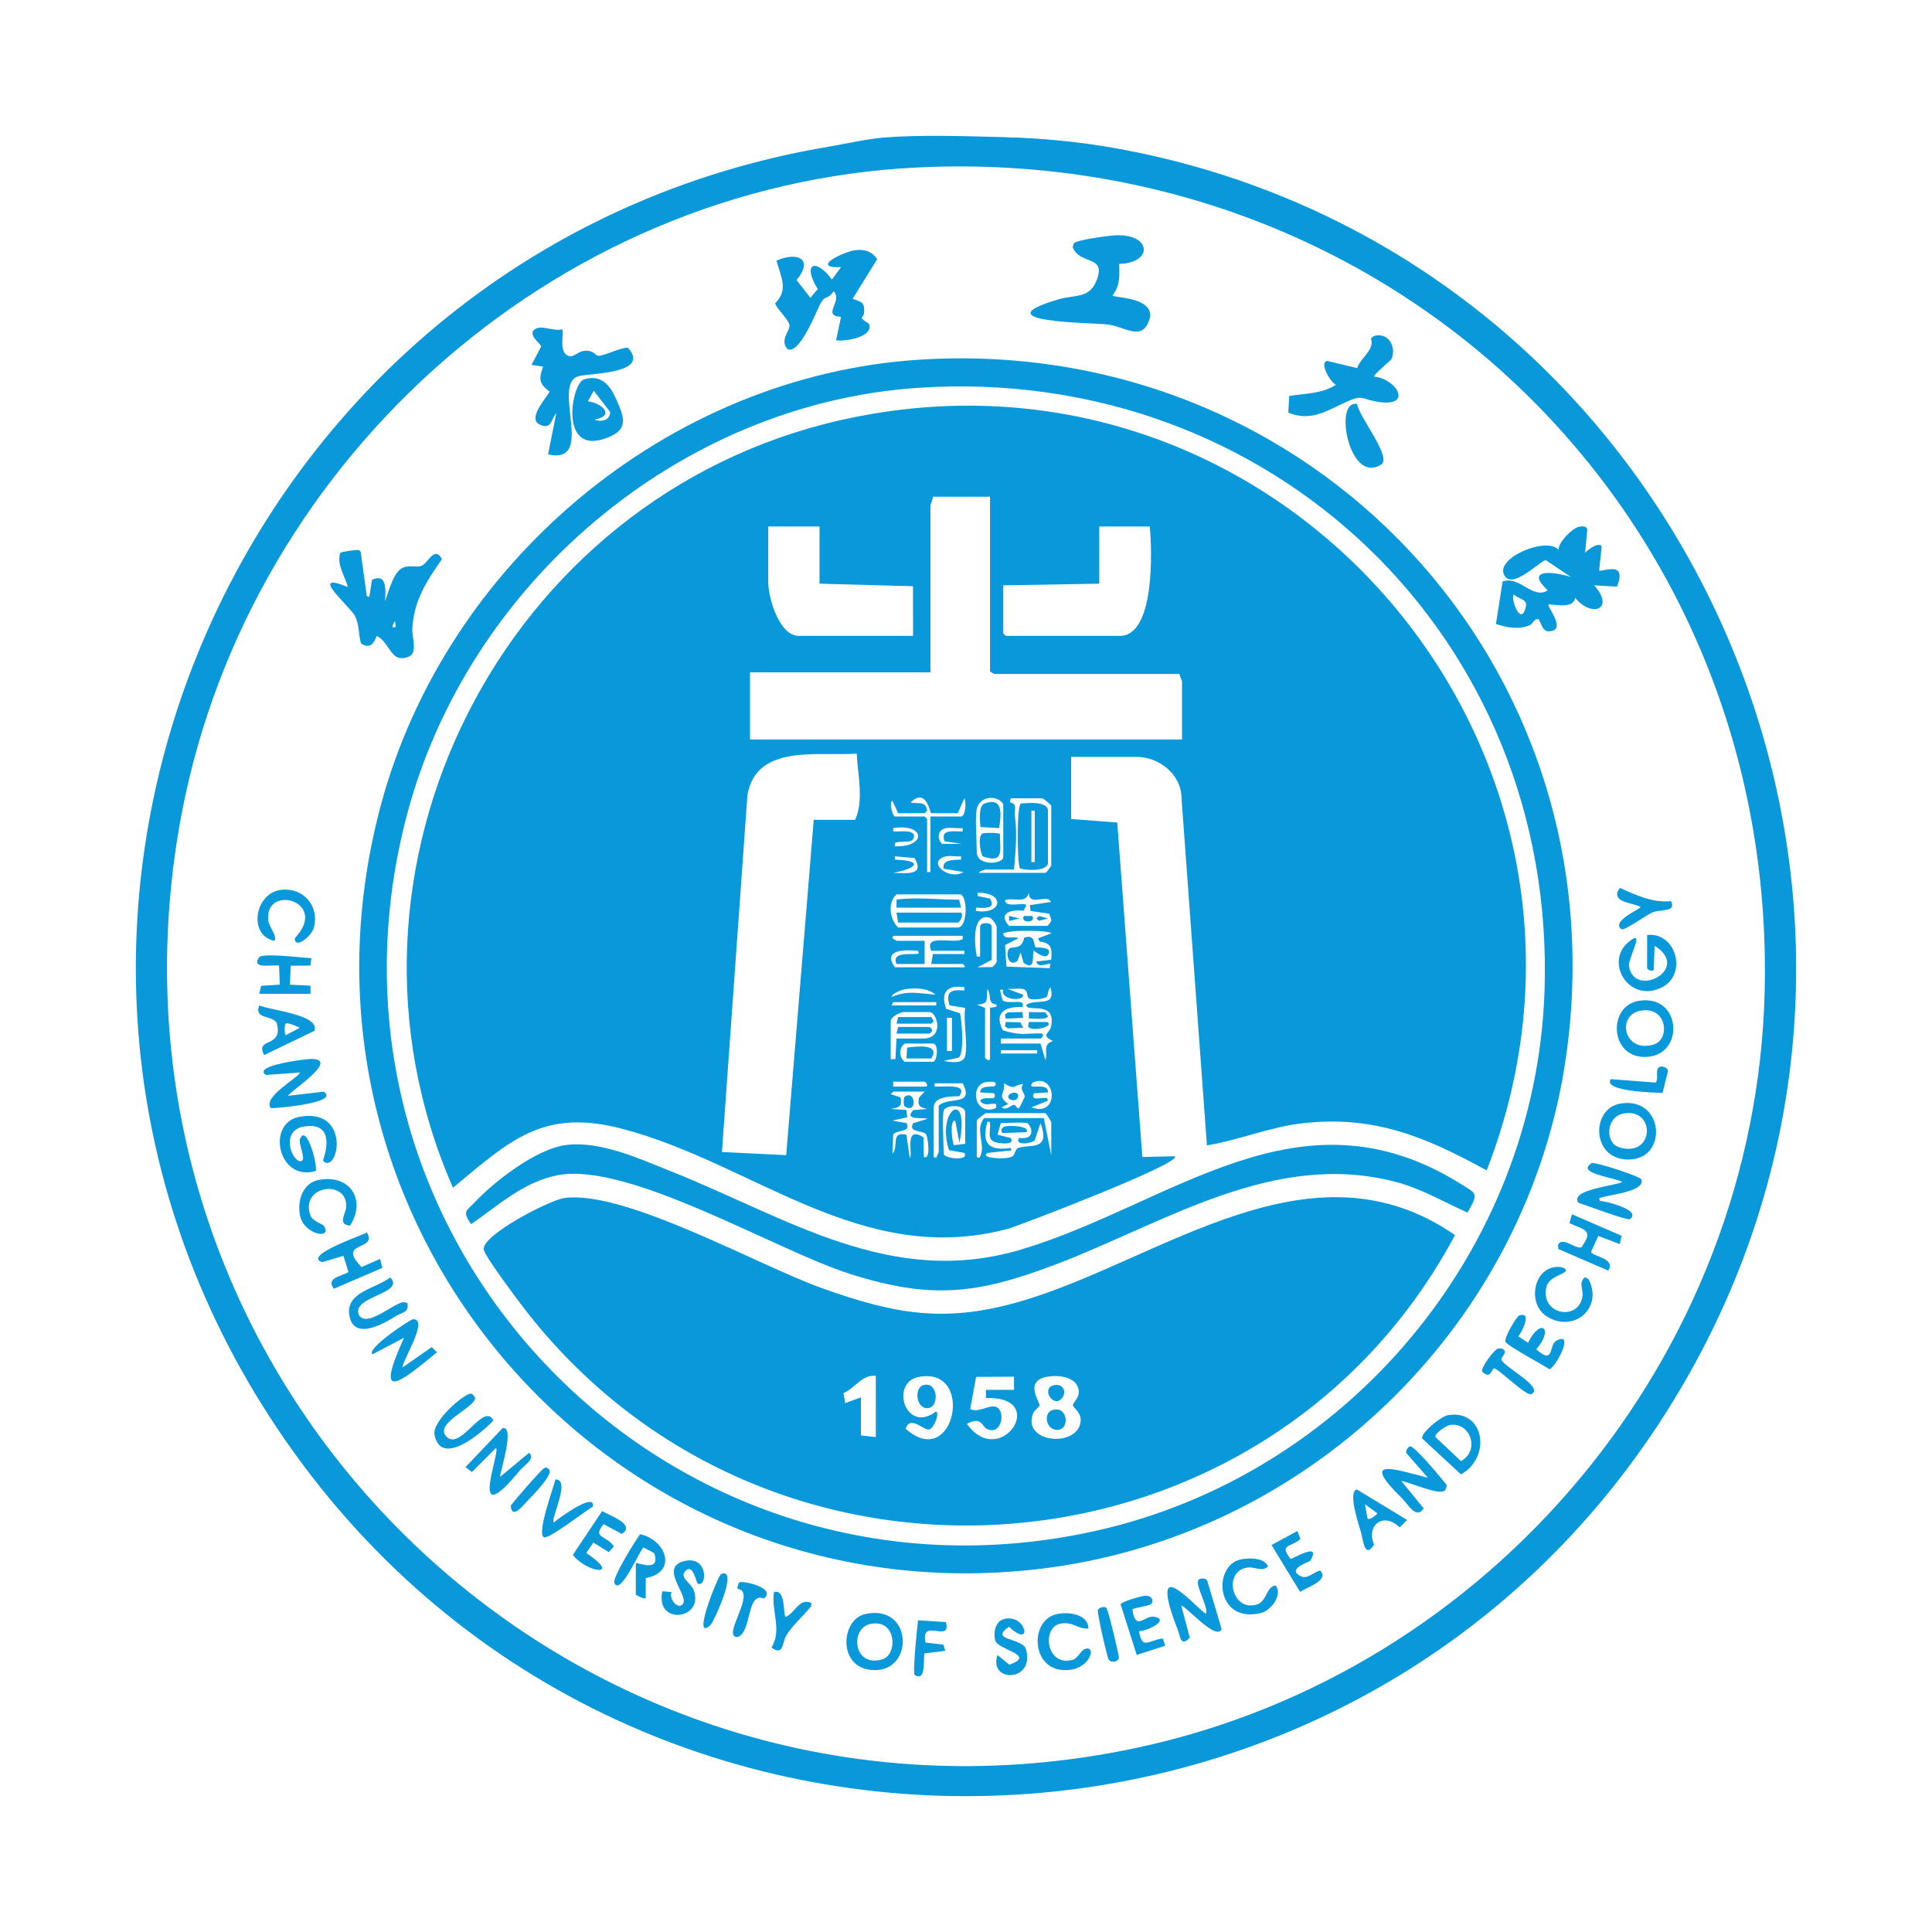
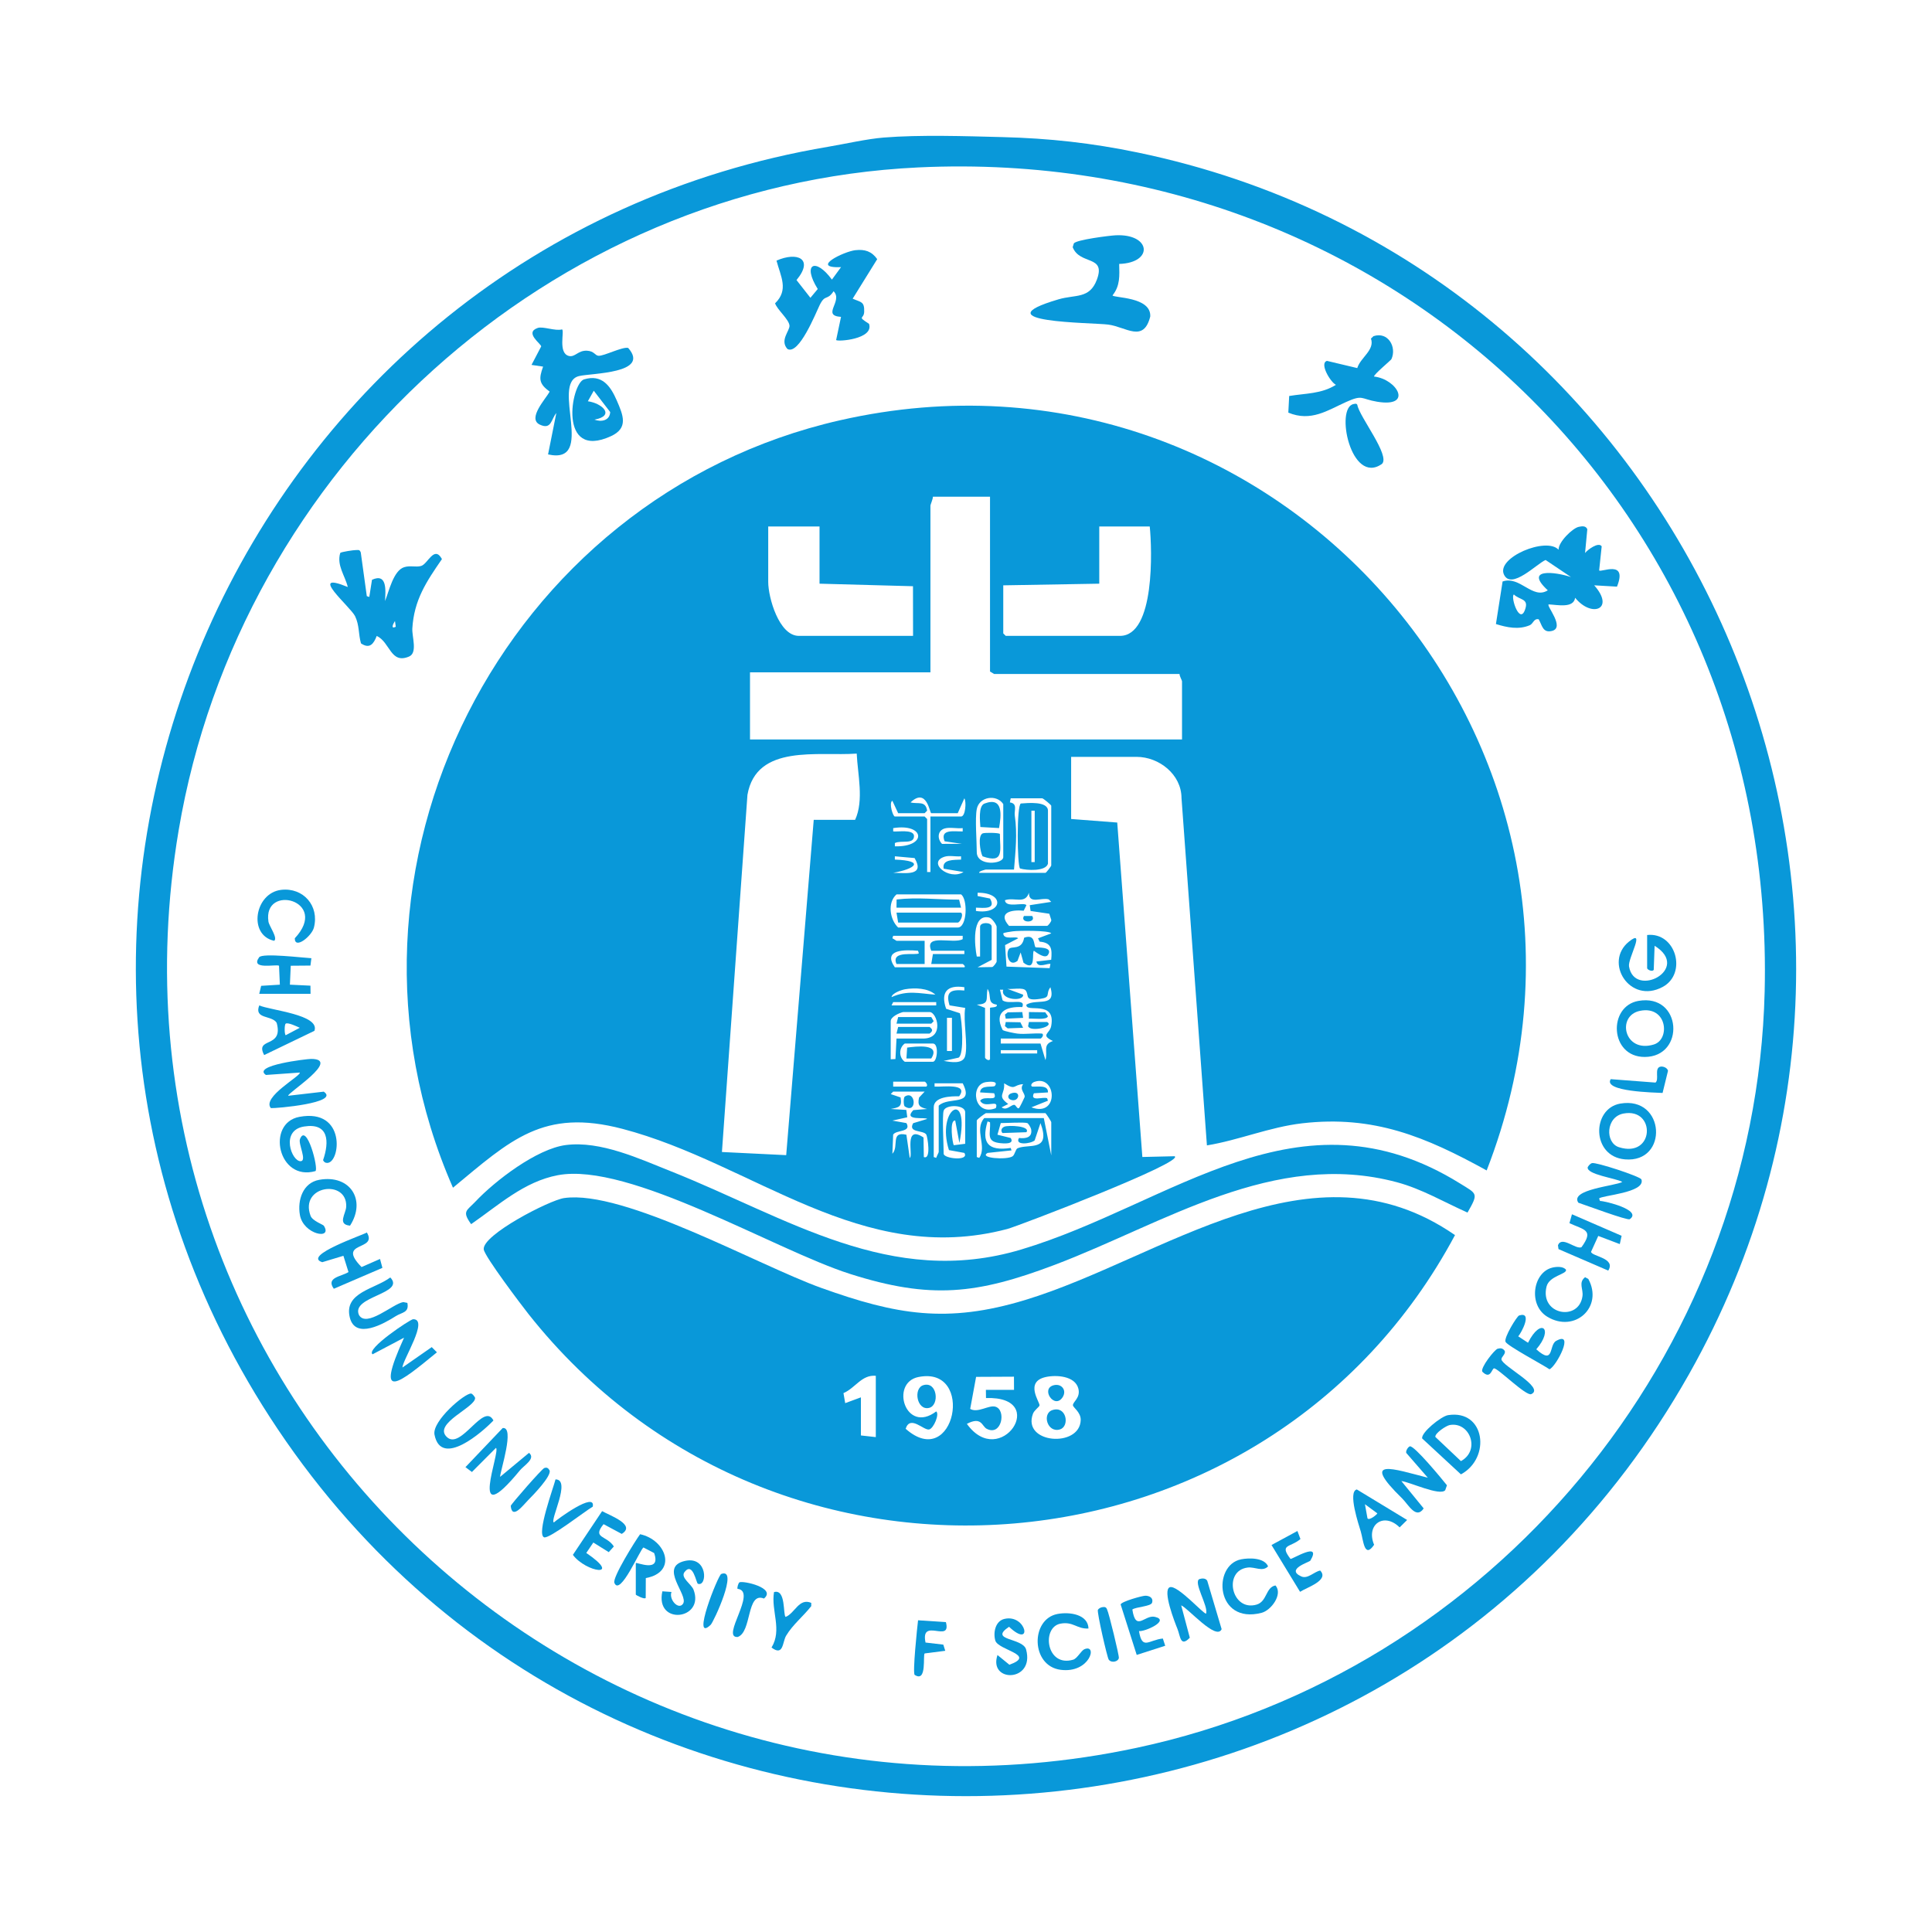
<svg xmlns="http://www.w3.org/2000/svg" width="256" height="256" viewBox="0 0 256 256" fill="none">
  <path d="M117.096 18.226C121.893 17.839 127.95 18.04 132.827 18.166C139.045 18.326 144.645 18.942 150.747 20.207C223.013 35.184 260.329 117.445 223.781 182.126C183.15 254.032 80.706 257.189 35.768 187.799C-7.369 121.186 32.186 32.522 109.758 19.443C112.037 19.058 114.858 18.407 117.096 18.226ZM121.706 22.183C72.926 24.484 31.746 62.123 23.673 110.02C11.141 184.368 76.938 247.293 150.595 231.599C197.627 221.579 232.672 179.637 233.827 131.359C235.339 68.154 184.663 19.213 121.706 22.183Z" fill="#0998D9" />
-   <path d="M121.926 47.653C173.818 44.414 214.862 88.194 207.522 139.936C202.549 174.993 174.211 202.911 139.224 207.698C81.993 215.529 35.54 162.929 50.403 106.918C58.952 74.703 88.449 49.743 121.926 47.653ZM121.706 51.386C89.879 53.494 61.982 77.409 53.911 108.015C39.109 164.153 88.369 215.352 144.957 202.898C178.449 195.527 203.471 165.784 204.657 131.358C206.272 84.43 168.395 48.293 121.706 51.386Z" fill="#0998D9" />
  <path d="M209.201 69.807C209.614 69.725 210.127 69.634 210.327 70.127L210.029 73.276C210.336 72.871 211.807 71.754 212.232 72.392L211.896 75.582C212.093 75.908 215.715 74.082 214.259 77.733L211.241 77.558C214.044 80.723 210.913 81.916 208.714 79.21C208.502 80.65 206.315 80.126 205.207 80.086C204.857 80.255 207.425 83.162 205.642 83.603C204.431 83.903 204.342 82.873 203.889 82.062C203.238 81.907 203.163 82.652 202.7 82.847C201.224 83.47 199.704 83.149 198.218 82.689L199.101 77.05C201.405 76.245 203.082 79.505 205.091 78.219C201.854 75.248 206.096 75.76 208.163 76.464L204.8 74.201C203.658 74.672 200.265 78.215 199.283 76.135C198.223 73.888 204.893 71.088 206.519 72.84C206.485 71.815 208.383 69.97 209.201 69.807ZM200.598 78.772C200.096 79.063 201.449 83.121 202.151 80.537C202.484 79.309 201.337 79.496 200.598 78.772Z" fill="#0998D9" />
  <path d="M47.138 72.889C47.455 72.906 47.638 72.758 47.805 73.205L48.603 78.993L48.933 79.1L49.292 76.825C51.353 75.874 51.087 78.337 51.019 79.647C51.534 78.381 52.123 75.61 53.55 75.156C54.355 74.9 55.108 75.19 55.799 74.993C56.69 74.738 57.532 72.209 58.561 74.081C56.484 77.091 54.861 79.513 54.637 83.272C54.572 84.37 55.367 86.506 54.194 86.999C51.736 88.034 51.712 85.103 49.921 84.264C49.513 85.308 48.994 86.037 47.833 85.252C47.475 84.008 47.64 82.874 47.05 81.647C46.46 80.419 40.609 75.534 46.083 77.782C45.726 76.285 44.587 74.903 45.084 73.267C45.187 73.127 46.907 72.876 47.139 72.889H47.138ZM52.334 82.286C52.069 82.693 51.746 83.391 52.443 83.051L52.334 82.286Z" fill="#0998D9" />
  <path d="M113.361 33.15C114.582 33.011 115.504 33.297 116.235 34.338L112.984 39.577C114.097 40.069 114.552 39.928 114.509 41.313C114.477 42.345 113.495 41.834 115.149 42.906C115.847 44.953 110.951 45.306 110.793 45.055L111.439 41.988C108.791 41.815 111.75 39.898 110.456 38.59C109.578 39.916 109.353 38.893 108.595 40.456C108.097 41.485 105.863 47.086 104.341 46.245C103.286 45.087 104.669 43.815 104.612 43.142C104.542 42.316 102.991 41.047 102.7 40.194C104.541 38.41 103.446 36.64 102.89 34.534C105.619 33.328 107.898 34.264 105.542 37.11L107.384 39.46L108.355 38.296C106.266 34.953 108.039 34.06 110.234 37.047L111.44 35.399C107.262 35.557 111.791 33.324 113.361 33.146V33.15Z" fill="#0998D9" />
  <path d="M147.796 31.179C152.528 30.933 152.899 34.831 148.297 34.972C148.335 36.524 148.439 37.865 147.416 39.139C147.561 39.499 152.549 39.293 152.415 41.936C151.523 45.479 149.206 43.311 146.837 43.008C144.712 42.736 129.759 42.754 140.259 39.663C142.496 39.004 144.375 39.635 145.339 37.063C146.581 33.748 143.083 35.168 142.136 32.752L142.288 32.255C142.594 31.77 147.006 31.221 147.796 31.18V31.179Z" fill="#0998D9" />
  <path d="M71.244 43.456C71.952 43.21 73.582 43.901 74.478 43.645C74.823 43.866 73.912 46.773 75.363 47.162C76.192 47.383 76.582 46.408 77.783 46.471C78.74 46.52 78.844 47.107 79.301 47.142C80.014 47.198 82.455 45.921 83.237 46.102C86.224 49.512 78.354 49.434 76.726 49.832C72.902 50.764 79.074 61.643 72.621 60.212L73.717 54.726C73.025 55.54 73.082 56.995 71.525 56.263C69.838 55.469 72.335 52.82 72.834 51.894C71.409 50.843 71.372 50.215 71.964 48.579L70.429 48.352L71.711 45.901C71.715 45.57 69.455 44.078 71.244 43.457V43.456Z" fill="#0998D9" />
  <path d="M181.989 44.545C183.94 43.9 185.099 46.003 184.37 47.59C184.302 47.739 181.978 49.658 182.069 49.894C185.15 50.241 187.295 54.036 182.464 53.228C180.295 52.865 180.628 52.253 178.401 53.251C175.904 54.369 173.721 55.927 170.709 54.676L170.823 52.471C172.969 52.111 175.101 52.206 177.017 50.991C176.308 50.663 174.78 48.125 175.831 47.818L179.845 48.772C180.26 47.38 182.196 46.386 181.659 44.862L181.989 44.547V44.545Z" fill="#0998D9" />
  <path d="M77.384 50.271C79.758 49.549 80.893 51.14 81.73 53.074C82.567 55.009 83.309 56.716 80.952 57.797C73.889 61.038 75.668 50.794 77.384 50.271ZM78.677 51.772L77.896 53.168C79.859 53.454 81.526 55.101 78.766 55.605C79.675 55.942 80.794 55.743 80.854 54.599L78.676 51.772H78.677Z" fill="#0998D9" />
  <path d="M39.666 147.99C45.921 146.82 45.115 154.133 43.342 154.093C43.056 154.087 42.935 153.962 42.807 153.73C43.654 151.275 43.583 148.739 40.284 149.27C37.107 149.782 38.65 153.914 39.836 153.864C40.709 153.827 39.5 151.578 39.747 150.937C40.624 148.669 42.244 154.89 41.797 155.176C36.837 156.589 35.235 148.819 39.665 147.99H39.666Z" fill="#0998D9" />
  <path d="M218.255 123.894C222.072 123.467 223.607 129.01 220.306 130.778C215.949 133.112 212.469 127.496 215.842 124.773C218.126 122.931 215.679 126.999 215.853 128.052C216.568 132.372 224.193 128.387 219.243 125.321L219.13 128.503C218.943 128.823 218.254 128.477 218.254 128.285V123.893L218.255 123.894Z" fill="#0998D9" />
-   <path d="M114.674 213.862C120.824 212.538 121.15 221.069 116.162 221.293C110.922 221.528 111.249 214.6 114.674 213.862ZM115.332 215.181C112.573 215.749 113.058 221.052 116.938 219.861C118.97 219.237 118.825 214.461 115.332 215.181Z" fill="#0998D9" />
  <path d="M210.957 154.117C211.488 153.972 217.263 155.855 217.498 156.275C218.099 158.065 212.101 158.402 211.895 158.809L212.006 159.134C212.707 159.137 217.653 160.357 215.95 161.551C215.657 161.756 209.974 159.64 209.14 159.367C207.946 157.603 214.112 157.134 214.963 156.611C214.16 156.122 210.179 155.64 210.379 154.656C210.505 154.439 210.71 154.185 210.957 154.117Z" fill="#0998D9" />
  <path d="M41.218 140.312C45.295 140.312 38.011 144.859 38.191 145.195L42.898 144.65C45.133 146.147 36.448 146.888 35.894 146.831C34.65 145.373 39.976 142.516 39.719 142.119L35.236 142.438C33.336 141.166 40.659 140.312 41.217 140.312H41.218Z" fill="#0998D9" />
  <path d="M214.688 146.233C220.675 145.193 221.129 154.118 215.319 153.623C210.849 153.242 210.898 146.892 214.688 146.233ZM215.126 147.549C212.764 147.989 212.662 151.42 214.515 152.009C219.242 153.511 219.446 146.743 215.126 147.549Z" fill="#0998D9" />
  <path d="M158.955 209.229C159.274 209.119 159.792 209.102 159.972 209.475L161.873 215.872C161.187 217.46 157.355 213.025 156.514 212.719L157.656 217.008C156.39 218.312 156.41 216.81 156.021 215.844C155.67 214.974 153.993 210.707 155.006 210.315C156.012 209.964 159.533 213.939 159.806 213.809C160.175 212.89 158.016 209.549 158.955 209.228V209.229Z" fill="#0998D9" />
  <path d="M186.809 191.649C187.368 191.477 191.106 196.024 191.727 196.806L191.499 197.46C190.803 198.273 186.787 196.364 185.687 196.247L188.646 199.873C187.64 201.384 186.606 199.346 185.795 198.553C180.108 192.996 184.684 194.659 189.194 195.806L186.335 192.519C186.249 192.25 186.568 191.725 186.81 191.65L186.809 191.649Z" fill="#0998D9" />
  <path d="M217.1 132.624C222.882 131.61 223.342 140.048 217.926 140.052C213.292 140.055 213.034 133.337 217.1 132.624ZM217.317 133.939C214.153 134.57 215.188 139.607 219.143 138.401C221.349 137.728 220.909 133.222 217.317 133.939Z" fill="#0998D9" />
  <path d="M191.879 187.513C196.793 186.739 197.606 193.191 193.581 195.361L188.446 190.605C188.271 189.84 190.948 187.66 191.879 187.513ZM192.099 188.824C191.628 188.909 190.112 189.907 190.191 190.401L193.581 193.604C196.204 192.186 194.772 188.343 192.099 188.824Z" fill="#0998D9" />
  <path d="M179.354 53.539C179.557 53.501 179.739 53.428 179.853 53.646C180.116 55.226 184.279 60.4 183.11 61.479C178.993 64.348 176.88 54.014 179.354 53.54V53.539Z" fill="#0998D9" />
  <path d="M54.745 174.802C56.87 174.783 53.358 180.172 53.324 181.203L57.207 178.499L57.895 179.189C52.965 183.233 49.522 186.074 53.54 177.25L49.37 179.451C48.416 178.771 54.37 174.804 54.746 174.801L54.745 174.802Z" fill="#0998D9" />
  <path d="M66.606 189.225C68.251 189.003 66.302 194.848 66.263 195.693L70.096 192.51C71.031 193.265 69.433 194.172 68.899 194.821C61.825 203.411 66.398 192.222 65.715 191.854L62.531 195.047L61.674 194.406L66.607 189.225H66.606Z" fill="#0998D9" />
  <path d="M84.247 207.117C84.331 206.941 87.635 208.493 86.675 205.785L85.268 205.051C84.864 205.199 82.153 211.64 81.407 209.729C81.134 209.028 84.19 204.141 84.816 203.293C88.244 204.016 89.846 208.308 85.573 209.105L85.56 211.728C85.431 211.985 84.246 211.359 84.246 211.29V207.118L84.247 207.117Z" fill="#0998D9" />
  <path d="M208.291 160.898L214.872 163.749L214.63 164.849L211.778 163.768L210.822 165.87C210.9 166.488 214.165 166.679 213.1 168.36L206.51 165.513L206.437 164.997C206.971 163.708 208.779 165.605 209.555 165.261C211.253 162.926 209.892 162.984 207.96 162.076L208.292 160.9L208.291 160.898Z" fill="#0998D9" />
  <path d="M140.116 213.861C141.734 213.551 144.169 213.907 144.231 215.786C142.696 215.877 142.21 214.822 140.516 215.143C137.965 215.625 138.63 220.988 142.215 219.913C142.732 219.758 143.271 218.707 143.685 218.531C145.484 217.768 144.426 221.773 140.522 221.256C136.589 220.734 136.524 214.552 140.117 213.861H140.116Z" fill="#0998D9" />
  <path d="M42.298 156.332C46.393 155.594 48.565 159.016 46.382 162.405C44.657 162.251 45.834 160.828 45.874 159.896C46.038 156.189 39.645 157.066 41.153 161.105C41.406 161.782 42.806 162.253 42.911 162.418C44.129 164.337 40.192 163.603 39.738 160.986C39.395 159.016 40.128 156.723 42.298 156.332Z" fill="#0998D9" />
  <path d="M48.61 163.309C50.111 165.804 44.474 164.393 47.909 167.891L50.356 166.819L50.671 167.999L44.233 170.767C43.136 169.253 45.252 169.154 46.177 168.554L45.504 166.401L42.701 167.247C39.981 166.39 48.247 163.593 48.61 163.31V163.309Z" fill="#0998D9" />
  <path d="M205.689 167.965C206.234 167.834 207.136 167.772 207.506 168.25C207.635 168.853 205.275 169.034 204.922 170.489C204.012 174.239 209.233 175.135 209.687 171.736C209.813 170.794 209.114 169.958 210.032 169.237L210.459 169.466C212.494 173.201 208.65 176.679 205.021 174.471C202.448 172.905 203.127 168.581 205.689 167.967V167.965Z" fill="#0998D9" />
  <path d="M37.26 117.91C40.189 117.572 42.339 120.031 41.594 122.912C41.297 124.059 39.048 125.847 39.061 124.328C43.767 119.295 34.796 117.035 35.571 122.124C35.658 122.694 36.855 124.314 36.324 124.661C32.831 123.902 33.752 118.315 37.261 117.91H37.26Z" fill="#0998D9" />
  <path d="M164.461 206.617C165.486 206.418 167.514 206.372 168.028 207.551C167.296 208.312 166.283 207.599 165.348 207.706C162.01 208.085 163.172 213.592 166.506 212.618C167.913 212.206 167.7 210.31 169.011 210.081C170.015 211.241 168.445 213.38 167.16 213.71C161.053 215.277 160.613 207.362 164.462 206.618L164.461 206.617Z" fill="#0998D9" />
  <path d="M34.352 133.223C35.821 133.872 42.45 134.449 41.662 136.591L35.004 139.801C33.713 137.377 37.618 138.972 36.658 135.523C36.017 134.493 33.628 135.081 34.352 133.223ZM37.86 135.638C37.671 135.764 37.679 137.059 37.858 137.172L39.721 136.187C39.359 136.02 38.154 135.442 37.86 135.638Z" fill="#0998D9" />
  <path d="M179.786 197.36L186.452 201.405L185.459 202.387C183.354 200.311 180.962 202.045 182.077 204.691C180.775 206.601 180.657 204.102 180.312 202.94C180.055 202.077 178.555 197.648 179.786 197.359V197.36ZM180.862 199.318L181.197 201.178C181.408 201.557 182.508 200.645 182.502 200.526L180.863 199.318H180.862Z" fill="#0998D9" />
  <path d="M201.292 174.306C203.12 173.734 201.603 176.587 201.175 177.073L202.47 177.922C204.184 174.497 205.923 176.072 203.565 178.789C205.978 180.961 205.207 178.236 206.189 177.681C208.724 176.249 206.23 181.051 205.315 181.438C204.486 180.859 199.74 178.341 199.491 177.798C199.242 177.256 201.003 174.397 201.292 174.306Z" fill="#0998D9" />
  <path d="M151.745 211.442C152.283 211.435 152.855 211.703 152.656 212.367C152.505 212.865 150.514 212.917 150.042 213.268C150.501 216.277 151.663 213.943 153.011 214.238C155.127 214.702 151.632 216.261 150.92 216.123C151.348 218.711 152.206 217.298 154.083 217.113L154.397 218.072L150.62 219.285L148.491 212.598C148.578 212.216 151.334 211.448 151.744 211.443L151.745 211.442Z" fill="#0998D9" />
  <path d="M171.915 202.863L172.315 203.929C170.97 205.089 169.476 204.571 170.999 206.566C171.195 206.64 175.197 204.14 173.628 206.793C173.511 206.989 170.306 207.919 172.416 208.88C173.272 209.271 174.106 208.268 174.932 208.104C176.178 209.398 173.16 210.338 172.265 210.924L168.482 204.722L171.914 202.863H171.915Z" fill="#0998D9" />
  <path d="M79.782 200.234C80.865 200.836 84.318 202.06 82.383 203.25L79.975 201.959C78.416 203.871 80.384 203.411 81.338 204.915L80.662 205.667L78.62 204.392L77.686 205.774C82.567 209.096 77.641 208.362 75.91 206.026L79.783 200.234H79.782Z" fill="#0998D9" />
  <path d="M34.35 131.69L34.603 130.627L37.083 130.474L36.973 127.965C36.602 127.729 33.101 128.56 34.336 126.845C34.769 126.244 40.212 126.921 41.26 126.968L41.135 127.943L38.525 127.965L38.415 130.474L41.135 130.606L41.149 131.689H34.35V131.69Z" fill="#0998D9" />
  <path d="M51.716 169.267C53.793 171.443 46.479 171.756 47.561 174.234C48.553 175.999 52.088 172.733 53.438 172.533L53.978 172.639C54.245 173.953 53.249 173.881 52.443 174.394C50.925 175.359 47.083 177.576 46.35 174.568C45.54 171.242 49.69 170.807 51.717 169.266L51.716 169.267Z" fill="#0998D9" />
  <path d="M90.764 206.83C93.82 206.145 93.739 210.316 92.474 209.857C92.25 209.776 91.824 206.873 90.701 208.307C90.13 209.038 91.615 209.898 91.9 210.649C93.418 214.639 86.762 215.444 87.767 210.858L88.976 210.943C88.594 211.931 89.91 213.391 90.506 212.504C91.278 211.356 87.221 207.624 90.764 206.83Z" fill="#0998D9" />
  <path d="M62.426 184.654C62.607 184.674 62.85 185.016 62.948 185.194C63.153 186.442 57.25 188.625 59.233 190.434C61.11 192.148 64.1 185.719 65.383 188.221C63.968 189.713 58.454 194.56 57.574 190.103C57.218 188.295 61.619 184.563 62.426 184.654Z" fill="#0998D9" />
  <path d="M133.094 214.513C136.028 213.831 136.91 218.58 133.704 215.557C130.931 217.42 135.534 216.975 135.965 218.57C137.142 222.928 130.931 222.998 132.172 219.299L133.75 220.588C137.399 219.263 132.266 218.674 131.885 217.386C131.584 216.363 131.868 214.798 133.093 214.513H133.094Z" fill="#0998D9" />
  <path d="M73.61 196.027C75.73 196.035 72.825 201.461 73.389 201.732C73.836 201.317 78.965 197.55 78.542 199.642C77.592 200.18 72.776 203.942 72.097 203.702C71.044 203.327 73.352 197.066 73.609 196.027H73.61Z" fill="#0998D9" />
  <path d="M121.649 214.696L125.337 214.94C126.1 217.83 121.928 214.229 122.637 217.645L124.993 217.921L125.251 218.739L122.528 219.088C122.251 219.264 122.867 223.006 121.203 221.934C120.896 221.736 121.535 215.602 121.649 214.695V214.696Z" fill="#0998D9" />
  <path d="M102.561 210.959C104.164 210.505 103.734 213.988 104.098 214.251C105.341 213.759 105.866 211.702 107.494 212.386V212.822C106.437 214.173 105.051 215.261 104.166 216.737C103.662 217.577 103.837 219.524 102.231 218.307C103.677 215.935 102.144 213.446 102.561 210.958V210.959Z" fill="#0998D9" />
-   <path d="M214.635 117.645C216.782 118.61 219.001 119.651 221.421 119.41C222.147 120.9 220.104 120.46 218.978 120.888C218.273 121.156 215.209 123.379 214.858 123.129C213.376 122.069 217.483 120.407 217.379 120.168C216.403 119.62 213.981 119.661 214.305 118.19L214.636 117.646L214.635 117.645Z" fill="#0998D9" />
  <path d="M97.986 209.668C98.46 209.417 102.923 210.409 101.229 211.816C98.89 210.867 99.648 216.287 97.741 216.91C95.452 217.044 100.402 210.829 97.727 210.528C97.652 210.366 97.838 209.746 97.985 209.668H97.986Z" fill="#0998D9" />
  <path d="M198.45 178.713C198.857 178.602 199.147 178.648 199.392 179.014C199.527 179.425 198.944 179.776 198.949 180.109C198.958 180.969 204.796 183.866 202.902 184.729C202.217 185.04 198.436 181.239 197.964 181.317C197.656 181.368 197.513 182.857 196.413 181.753C196.139 181.233 198.035 178.825 198.449 178.712L198.45 178.713Z" fill="#0998D9" />
  <path d="M219.925 141.365C220.297 141.223 220.937 141.467 221.02 141.888L220.3 144.822C219.299 144.766 212.369 144.655 213.429 142.994L219.357 143.447C219.874 143.062 219.212 141.636 219.925 141.364V141.365Z" fill="#0998D9" />
  <path d="M146.031 212.963C146.383 212.9 146.596 212.933 146.709 213.31C146.913 213.665 148.306 219.363 148.254 219.687C148.173 220.185 147.274 220.4 146.913 219.911C146.711 219.638 145.329 213.62 145.476 213.305C145.598 213.128 145.828 213.001 146.032 212.963H146.031Z" fill="#0998D9" />
  <path d="M95.567 208.56C97.927 207.668 94.556 214.925 94.172 215.293C91.516 217.839 95.148 208.72 95.567 208.56Z" fill="#0998D9" />
  <path d="M72.116 194.525C72.478 194.396 72.655 194.533 72.825 194.841C73.093 195.588 70.597 198.163 69.99 198.765C69.369 199.383 67.847 201.458 67.675 199.536C67.789 199.221 71.801 194.638 72.116 194.525Z" fill="#0998D9" />
  <path d="M141.929 108.521L148.04 108.991L151.368 153.307L155.636 153.206C157.122 153.949 134.893 162.473 133.468 162.849C114.098 167.957 99.828 154.135 82.492 149.583C71.97 146.821 67.658 151.06 60.021 157.377C41.523 115.183 66.701 65.825 111.309 55.688C169.603 42.441 218.587 99.607 196.991 155.09C188.922 150.643 182.046 147.748 172.554 148.843C168.23 149.342 164.1 151.093 159.923 151.771L156.555 105.738C156.542 102.614 153.586 100.288 150.594 100.288H141.931V108.522L141.929 108.521ZM123.616 65.813C123.622 66.14 123.287 66.836 123.287 67.02V89.088H99.38V97.981H156.624V90.296C156.624 90.137 156.287 89.592 156.295 89.308H131.731L131.182 88.978V65.813H123.616ZM101.793 69.765V77.121C101.793 79.157 103.218 84.257 105.85 84.257H120.984L120.976 77.678L108.592 77.341V69.765H101.793ZM145.658 69.765V77.341L132.937 77.56V83.928L133.266 84.257H148.4C153.066 84.257 152.654 72.742 152.347 69.765H145.658ZM107.824 108.631H113.307C114.499 106.052 113.646 102.626 113.519 99.855C108.427 100.235 100.229 98.516 99.04 105.325L95.66 152.646L104.175 153.063L107.824 108.629V108.631ZM122.519 107.752H119.01L118.242 106.103C117.745 106.382 118.326 108.192 118.571 108.192H122.519L122.848 108.521V115.547H123.287V108.192H127.344C127.94 108.192 128.065 106.22 127.784 105.779L126.906 107.752H123.396C123.193 107.752 122.804 104.273 120.655 106.323C121.648 106.583 122.64 106.045 122.848 107.418L122.519 107.752ZM129.428 107.203C129.178 108.496 129.428 111.406 129.428 112.913C129.428 114.825 132.937 114.51 132.937 113.571V106.545C132.042 105.194 129.745 105.566 129.428 107.203ZM133.924 105.776L133.814 106.325C134.877 106.48 134.36 107.362 134.467 108.087C134.818 110.471 134.558 112.82 134.362 115.219H130.633C130.584 115.219 129.599 115.462 129.756 115.658H138.529C138.619 115.658 139.296 114.784 139.296 114.67V106.765C139.296 106.663 138.238 105.777 138.09 105.777H133.923L133.924 105.776ZM118.353 109.73V110.167C118.956 110.247 120.952 109.864 121.108 110.709C121.173 111.961 119.432 111.282 118.574 111.708V112.143C122.88 112.25 122.564 109.058 118.353 109.73ZM125.193 109.771C124.201 110.049 124.177 111.164 124.82 111.818L127.454 111.814L125.163 111.475C124.505 109.787 126.48 110.199 127.562 110.168V109.731C126.839 109.814 125.868 109.583 125.193 109.771ZM118.572 113.463V113.9C122.647 114.054 121.239 115.14 118.352 115.655C119.929 115.654 122.617 116.148 121.188 113.698L118.572 113.463ZM125.197 113.508C122.782 114.238 125.724 116.736 127.67 115.549L125.042 115.107C124.787 113.819 126.45 113.962 127.343 113.9V113.463C126.682 113.536 125.814 113.321 125.197 113.508ZM129.54 118.292V118.73L131.182 119.06C132.03 120.541 130.346 120.296 129.319 120.27V120.706C132.812 121.241 133.267 118.269 129.54 118.292ZM133.705 122.684H138.749C138.858 122.684 139.321 122.137 139.303 121.906L139.038 121.076L136.557 120.708L136.447 119.941L139.294 119.502L138.965 119.175C137.99 118.87 136.327 119.89 136.338 118.297C135.826 119.862 134.421 118.846 133.156 119.284C133.262 120.383 135.676 119.486 136.007 119.941L135.644 120.674C134.024 120.511 132.128 120.912 133.705 122.685V122.684ZM118.79 118.512C117.56 119.604 117.901 121.853 119.01 122.903H126.906C128.161 122.903 128.256 119.141 127.344 118.512H118.79ZM129.866 126.746V122.794C129.866 122.156 131.402 122.156 131.402 122.794V127.185L129.537 128.171L131.475 128.137C131.677 128.068 132.06 127.524 132.06 127.405V122.794C132.06 122.588 131.475 121.67 131.068 121.578C128.682 121.041 129.161 125.426 129.429 126.744H129.866V126.746ZM134.207 123.406C133.954 123.442 133.003 123.576 132.937 123.674C132.971 124.639 134.655 123.975 134.911 124.333L133.178 125.231L133.365 128.081L139.081 128.286L139.187 127.735C138.856 127.583 137.519 128.375 137.325 127.408L139.288 127.176C139.425 125.777 139.348 124.9 137.758 124.774L137.543 124.333L139.298 123.674C139.013 123.259 134.924 123.303 134.207 123.406ZM118.352 124.001L118.242 124.328C118.39 124.384 118.759 124.66 118.79 124.66H122.519V127.734H118.79C117.964 125.823 121.561 126.671 121.751 126.305L121.641 125.979C119.931 125.839 116.888 125.759 118.571 128.173H127.783C128.004 128.055 127.589 127.734 127.564 127.734H123.396L123.616 126.417H127.783V125.977H123.396C122.402 123.622 126.344 125.151 127.562 124.439V124.001H118.352ZM127.893 139.921C128.283 138.397 127.603 135.27 127.893 133.553L125.818 133.215C125.251 131.343 126.06 131.093 127.782 131.246V130.809C125.467 130.462 124.614 131.497 125.366 133.668L127.191 134.256C127.48 135.206 127.783 139.713 127.016 140.144L125.04 140.578C125.945 140.732 127.602 141.053 127.891 139.922L127.893 139.921ZM134.801 136.956C135.823 137.082 137.041 136.865 138.091 136.956C138.393 137.15 137.974 137.615 137.872 137.615H132.608V138.274H137.872L138.528 140.47C138.873 139.313 138.092 138.424 139.516 137.941C137.808 137.105 139.088 137.007 139.287 135.96C139.965 132.375 135.803 134.308 136.009 133.117C137.394 132.278 139.985 133.567 139.189 130.812C138.494 131.729 139.313 132.134 137.876 132.347C135.628 132.682 136.423 131.893 135.905 131.241C135.547 130.792 134.074 131.122 133.485 131.03L135.568 131.8C135.682 132.76 132.485 132.507 132.935 131.14H132.499L132.844 132.548C133.673 133.177 135.97 132.181 135.459 133.442C133.319 133.343 131.641 134.087 132.861 136.483C133.062 136.646 134.446 136.913 134.801 136.956ZM119.94 131.079C119.49 131.154 118.197 131.589 118.134 132.124C120.257 131.168 121.797 131.64 123.942 131.797C122.95 130.898 121.187 130.873 119.941 131.079H119.94ZM130.524 133.553V140.14C130.524 140.242 130.989 140.662 131.182 140.36V133.553C131.182 133.446 132.279 133.561 132.06 133.116C130.742 132.936 131.441 131.924 130.853 131.03C130.599 132.378 131.188 133.056 129.428 133.116L130.524 133.553ZM118.352 132.784L118.133 133.224H124.054V132.784H118.352ZM119.668 134.102C119.156 134.217 118.023 134.726 118.023 135.31V140.36L118.651 140.33L118.79 137.615H122.3C125.218 137.615 124.153 134.102 123.177 134.102H119.668ZM125.48 134.87V139.262H126.138V134.87H125.48ZM119.887 138.274C119.084 138.851 119.084 140.112 119.887 140.689H123.616C124.202 140.689 124.425 138.274 123.616 138.274H119.887ZM132.608 139.152V139.591H137.433V139.152H132.608ZM118.352 143.324V143.983H122.738C123.04 143.79 122.621 143.324 122.519 143.324H118.352ZM130.688 143.378C128.465 143.666 129.022 147.975 131.95 146.836C132.433 145.524 130.494 146.993 129.872 145.849C130.454 145.061 132.262 146.099 131.731 144.862L129.868 144.749C129.911 143.65 131.641 144.154 131.84 143.872C132.327 143.184 131.031 143.334 130.689 143.378H130.688ZM137.034 143.364C136.747 143.469 136.473 143.839 136.776 143.983C137.462 144.024 138.937 143.717 138.858 144.752L136.996 144.864C136.423 146.042 138.249 145.284 138.748 145.522L138.858 145.847L136.666 146.727C140.39 148.119 140.005 142.271 137.034 143.365V143.364ZM123.835 143.544V143.982C124.879 144.057 128.407 143.482 127.091 145.266C126.064 145.248 123.725 145.287 123.725 146.728V153.315L124.052 153.425C124.101 153.243 124.383 152.712 124.383 152.656V146.508C125.715 145.237 129.146 146.661 127.564 143.544H123.835ZM133.048 143.545C133.189 145.058 132.04 145.142 133.595 146.286L132.718 146.726C133.349 147.222 133.947 146.42 134.359 146.393C134.615 146.375 134.76 146.979 135.018 146.838C135.091 146.798 135.753 145.446 135.769 145.365C135.865 144.859 135.035 144.388 135.571 143.656C134.228 143.733 134.639 144.537 133.048 143.544V143.545ZM118.352 144.642L118.027 144.971L119.331 145.417C119.555 146.692 119.095 146.732 118.025 146.947L120.092 147.071L120.217 148.046L118.247 148.485L120.106 148.815C120.816 150.07 118.718 149.689 118.349 150.347L118.245 152.877C119.163 151.91 117.933 149.859 120.102 150.358L120.544 153.426C121.057 153.159 119.689 148.955 122.371 150.721L122.413 153.316C123.425 153.708 122.89 150.605 122.745 150.346C122.39 149.716 120.261 150.143 121 148.829L122.85 148.268C122.697 147.972 119.588 148.592 121.022 147.094L122.848 146.948C121.874 146.724 121.546 146.511 121.778 145.433L122.521 144.643H118.354L118.352 144.642ZM125.041 147.167C124.83 147.796 125.041 151.818 125.041 152.876C125.041 153.53 128.493 153.895 127.782 152.767L125.741 152.395C123.995 146.874 128.608 144.138 127.126 151.445L126.574 148.484C125.755 148.349 126.217 151.565 126.389 151.746L127.893 151.558V147.386C127.893 146.358 125.329 146.315 125.041 147.167ZM130.634 147.496C130.393 147.626 129.428 148.332 129.428 148.484V153.315L129.754 153.424C130.818 151.877 129.053 149.701 130.415 148.155H138.311L139.298 153.096V148.704C139.298 148.591 138.699 147.68 138.53 147.496H130.634ZM136.117 148.814C135.701 148.669 133.309 148.814 132.608 148.814L132.166 150.354L133.923 150.79C134.47 151.647 133.032 151.537 132.384 151.452C130.596 151.218 131.295 150.1 131.181 148.705L130.856 148.594C130.013 151.429 130.907 152.56 133.923 152.109L134.033 152.433L130.855 152.767C129.661 153.462 133.391 153.724 134.161 153.223C134.481 153.014 134.557 152.272 134.842 152.148C136.298 151.517 139.308 152.679 137.869 148.815L137.097 151.112C136.556 151.575 134.416 151.8 135.021 150.79C135.924 150.894 136.825 150.723 136.632 149.635C136.596 149.43 136.282 148.87 136.117 148.813V148.814Z" fill="#0998D9" />
  <path d="M74.759 158.748C82.685 157.614 100.444 167.65 108.82 170.654C118.772 174.223 125.483 175.398 135.843 172.254C154.071 166.723 173.798 150.495 192.795 163.658C167.96 210.097 102.865 215.616 70.037 174.128C69.097 172.94 64.227 166.505 64.099 165.557C63.843 163.652 72.805 159.026 74.757 158.747L74.759 158.748ZM114.075 185.155V190.205L116.049 190.424V182.3C114.161 182.136 113.355 183.914 111.764 184.594L111.994 185.923L114.075 185.155ZM121.693 182.461C117.887 183.234 119.991 190.093 124.052 187.021C124.518 187.354 123.728 189.242 123.133 189.408C122.421 189.605 120.608 187.432 120.003 189.321C126.519 195.084 129.28 180.923 121.694 182.463L121.693 182.461ZM130.634 184.166H134.363L134.355 182.418L129.338 182.442L128.555 186.687C129.585 187.281 131.019 186.131 131.904 186.396C133.367 186.834 132.725 190.35 130.744 189.325C130.098 188.992 130.094 187.638 128.116 188.667C132.55 194.863 139.166 184.951 130.65 185.25L130.635 184.166H130.634ZM138.58 182.46C135.717 183.087 137.803 185.79 137.743 186.223C137.715 186.423 137.049 186.848 136.87 187.334C135.4 191.313 143.092 191.868 143.199 188.168C143.229 187.141 142.211 186.517 142.172 186.221C142.112 185.763 143.21 185.245 142.887 183.991C142.448 182.29 139.928 182.165 138.58 182.46Z" fill="#0998D9" />
  <path d="M74.981 151.723C79.582 151.136 84.721 153.541 88.929 155.213C104.273 161.312 118.023 170.741 135.307 165.568C155.292 159.587 172.1 143.533 193.474 156.823C195.736 158.229 195.937 158.073 194.454 160.672C191.357 159.295 188.387 157.531 185.093 156.651C168.801 152.294 154.269 162.106 139.748 167.6C129.467 171.489 123.339 172.21 112.641 168.803C102.684 165.632 83.387 153.943 73.926 155.718C69.436 156.562 66.051 159.702 62.427 162.207C61.177 160.469 61.844 160.439 62.972 159.243C65.605 156.447 71.131 152.215 74.981 151.723Z" fill="#0998D9" />
  <path d="M136.338 134.103L138.498 134.133L138.854 134.651C138.74 135.212 136.815 134.914 136.338 134.979V134.102V134.103Z" fill="#0998D9" />
  <path d="M136.338 135.422H138.748C139.814 136.049 136.477 136.809 136.229 135.968L136.338 135.422Z" fill="#0998D9" />
  <path d="M133.522 134.141L135.458 134.105L135.568 134.872L133.267 134.982L133.159 134.436L133.522 134.141Z" fill="#0998D9" />
  <path d="M133.267 135.422L135.204 135.457L135.568 136.188L133.522 136.263L133.159 135.968L133.267 135.422Z" fill="#0998D9" />
  <path d="M118.79 120.93H127.344C127.73 121.25 127.171 122.247 126.906 122.247H119.01L118.79 120.93Z" fill="#0998D9" />
  <path d="M118.791 120.271L118.804 119.186C121.575 118.858 124.297 119.215 127.09 119.207L127.343 120.271H118.789H118.791Z" fill="#0998D9" />
  <path d="M133.083 149.292C133.604 149.067 136.588 149.182 136.007 150.024L132.829 150.134C132.562 149.787 132.712 149.452 133.083 149.292Z" fill="#0998D9" />
  <path d="M119.887 145.304C121.345 144.359 121.567 147.68 119.896 146.613C119.692 146.482 119.704 145.424 119.887 145.304Z" fill="#0998D9" />
  <path d="M135.705 124.251C137.282 123.683 136.916 125.334 137.235 125.52C137.352 125.588 139.626 125.391 138.858 126.528C138.481 127.086 137.369 126.251 136.997 125.98C136.69 126.203 137.349 128.856 135.623 127.572L135.24 126.202L134.824 127.32C133.679 128.212 133.202 126.397 133.69 125.745C134.019 125.305 135.411 125.973 135.705 124.251Z" fill="#0998D9" />
  <path d="M138.859 114.452C138.551 115.493 136.028 115.339 135.163 115.078C134.77 114.711 134.697 106.687 135.271 106.468C136.15 106.403 138.859 106.125 138.859 107.426V114.452ZM136.666 107.426V114.233H137.104V107.426H136.666Z" fill="#0998D9" />
  <path d="M119.01 134.762H123.396L123.721 135.311L123.396 135.64H118.79L119.01 134.762Z" fill="#0998D9" />
  <path d="M119.01 136.078H123.177C123.609 136.413 123.623 136.612 123.177 136.956H118.79L119.01 136.078Z" fill="#0998D9" />
-   <path d="M133.706 121.371L135.126 121.699L133.706 122.028V121.371Z" fill="#0998D9" />
  <path d="M135.68 121.371H136.774C137.392 122.332 135.079 122.355 135.68 121.371Z" fill="#0998D9" />
-   <path d="M137.668 121.383L138.854 121.697L137.668 122.011L137.328 121.697L137.668 121.383Z" fill="#0998D9" />
  <path d="M130.451 106.475C132.975 105.518 132.671 108.06 132.381 109.724L129.904 109.584C129.869 108.847 129.605 106.795 130.45 106.476L130.451 106.475Z" fill="#0998D9" />
  <path d="M130.226 110.421C130.495 110.319 132.377 110.328 132.491 110.507C132.486 112.611 133.138 114.504 130.193 113.466C129.874 112.868 129.533 110.684 130.226 110.421Z" fill="#0998D9" />
  <path d="M133.953 144.889C135.401 144.357 135.068 146.138 133.938 145.727C133.482 145.561 133.492 145.058 133.953 144.889Z" fill="#0998D9" />
  <path d="M120.106 140.252L120.202 138.811C121.332 138.659 124.707 138.221 123.396 140.252H120.106Z" fill="#0998D9" />
  <path d="M139.45 186.842C141.333 186.229 141.768 188.992 140.458 189.402C138.783 189.925 138.032 187.305 139.45 186.842Z" fill="#0998D9" />
  <path d="M139.674 183.538C140.673 183.315 141.384 184.222 140.81 185.128C139.731 186.83 137.795 183.956 139.674 183.538Z" fill="#0998D9" />
  <path d="M122.345 183.543C124.209 182.979 124.513 186.194 123.128 186.548C121.486 186.966 120.977 183.958 122.345 183.543Z" fill="#0998D9" />
</svg>